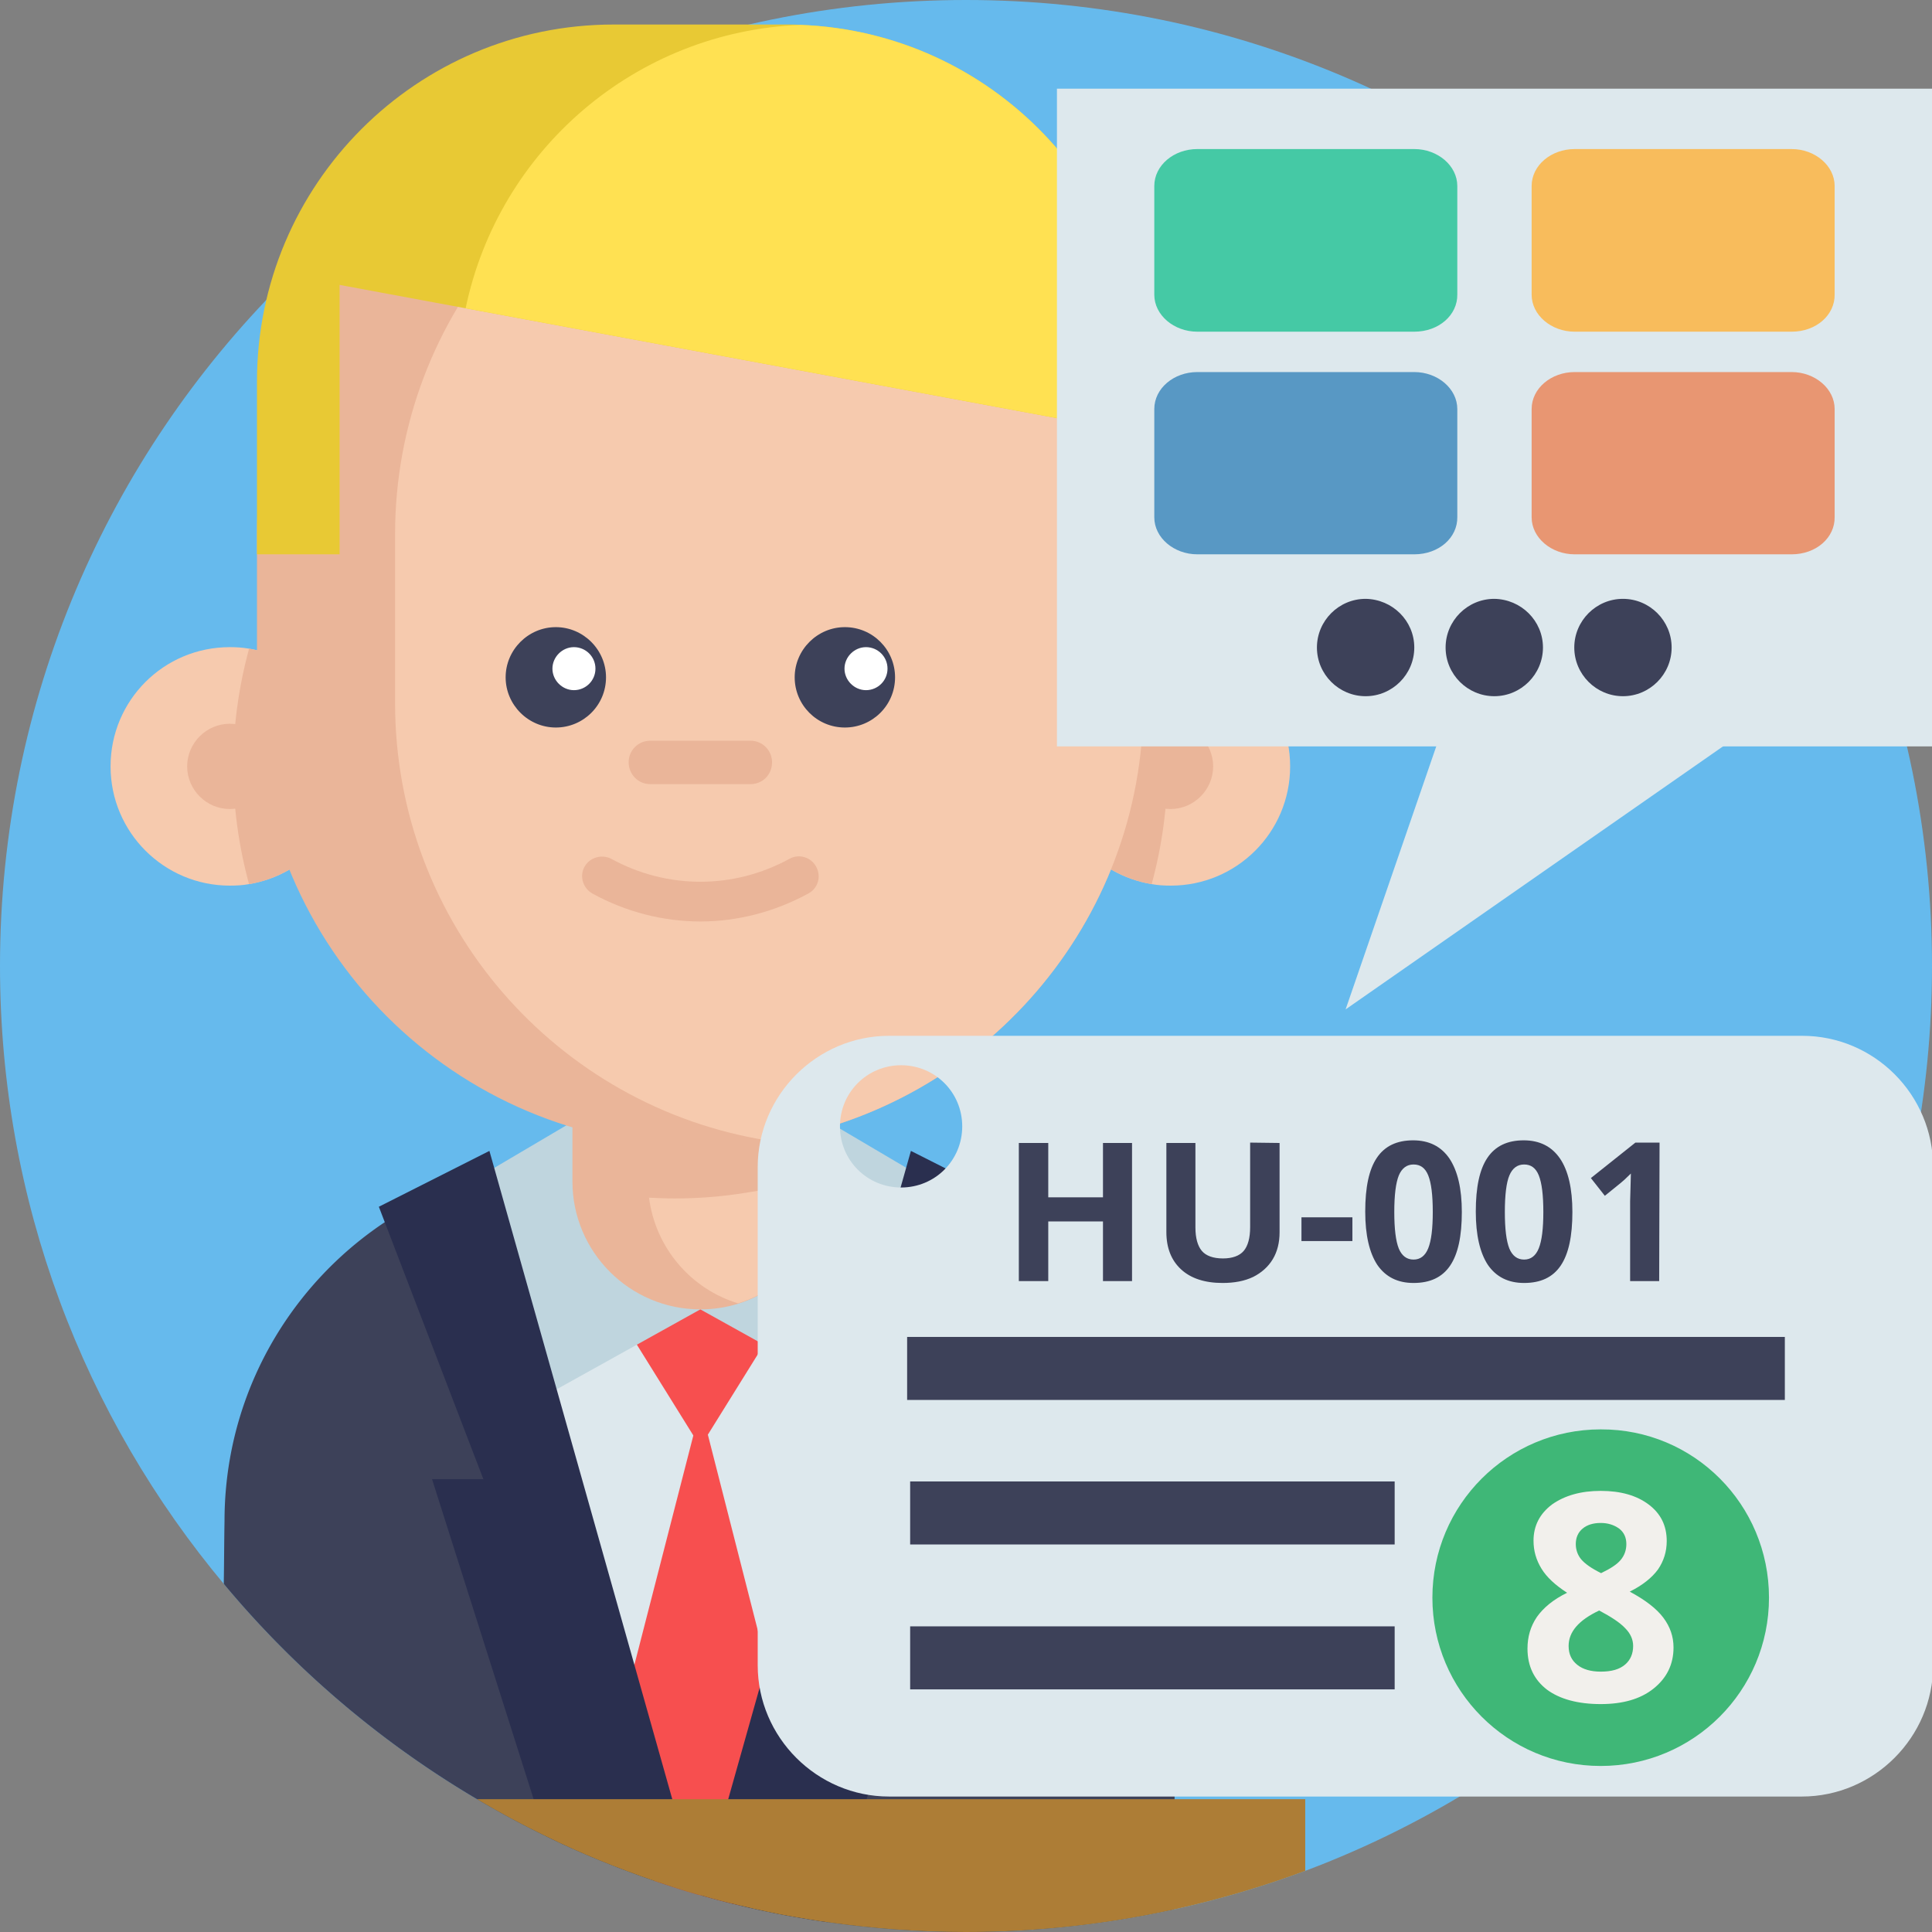
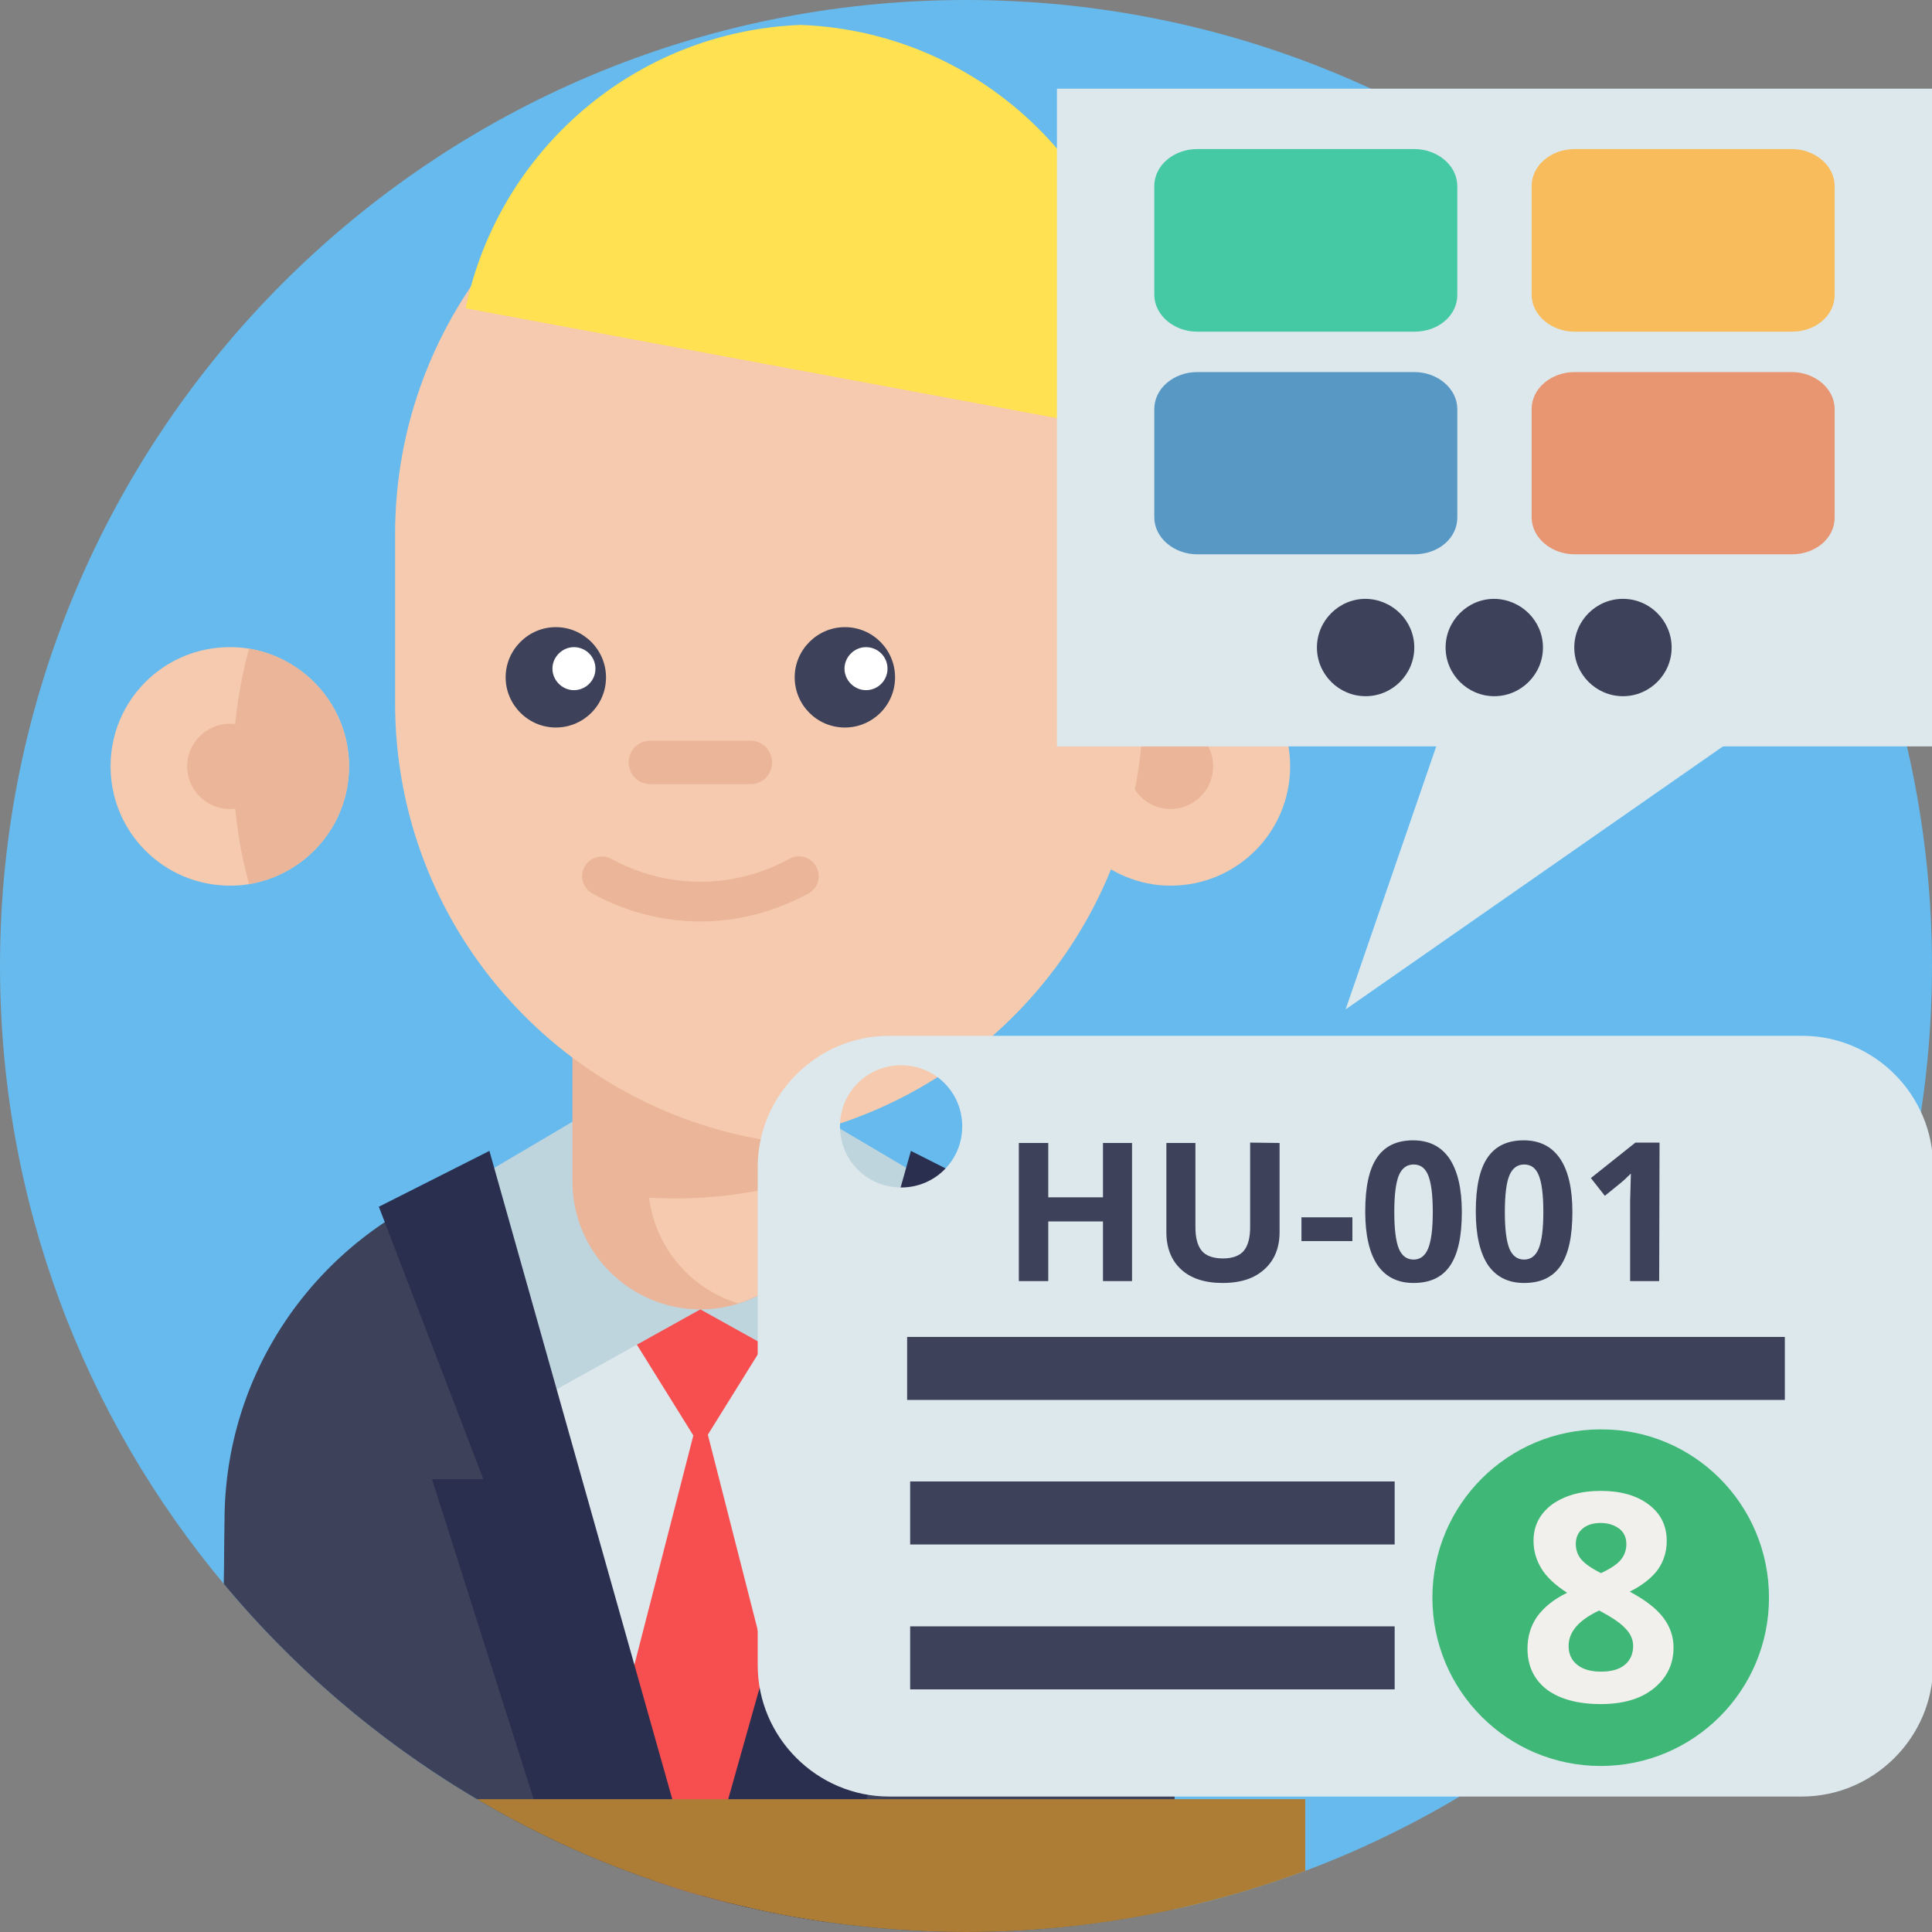
<svg xmlns="http://www.w3.org/2000/svg" version="1.1" id="Capa_1" x="0" y="0" width="512" height="512" xml:space="preserve">
  <rect width="100%" height="100%" fill="#808080" stroke="none" />
  <style>.st1{fill:#3d4159}.st2{fill:#dde8ed}.st3{fill:#f74f4f}.st4{fill:#bfd5de}.st5{fill:#eab599}.st6{fill:#f6caae}.st7{fill:#fff}.st10{fill:#2a2f4f}</style>
  <path d="M512 256c0 34.1-6.7 66.7-18.8 96.5-26.9 66-80.5 118.2-147.3 143.3-11 4.1-22.5 7.5-34.2 10.1-17.9 4-36.6 6.1-55.7 6.1-12.4 0-24.7-.9-36.7-2.6-3.2-.4-6.3-1-9.4-1.5-4.6-.8-9.2-1.8-13.7-2.9-3.5-.8-7-1.7-10.4-2.7-.2 0-.3-.1-.5-.1-4-1.1-7.9-2.4-11.8-3.7-9.9-3.4-19.6-7.3-28.9-11.9-6.2-3-12.3-6.3-18.2-9.8-25.4-15-48-34.2-66.8-56.7C22.3 375.6 0 318.4 0 256 0 114.6 114.6 0 256 0s256 114.6 256 256z" fill="#66baed" />
  <path class="st1" d="M270.8 324.8a95.93 95.93 0 00-29.5-13.7h-.1c-1.1-.3-2.2-.5-3.3-.8-.3 0-.7-.1-1.1-.2-6.5-1.4-13.3-2.1-20.2-2.1h-61.9c-2.6 0-5.2.1-7.8.3-4.2.3-8.4.9-12.4 1.8-1.5.3-3 .7-4.5 1.1-40.6 10.9-70.5 47.9-70.5 91.9-.1 5.5-.1 11.1-.2 16.6.1.1.2.3.3.4 18.8 22.5 41.4 41.7 66.8 56.7 5.9 3.5 12 6.8 18.2 9.8 9.3 4.6 19 8.5 28.9 11.9 3.9 1.3 7.8 2.6 11.8 3.7.2 0 .3.1.5.1 3.4 1 6.9 1.9 10.4 2.7 4.5 1.1 9.1 2.1 13.7 2.9 3.1.5 6.2 1.1 9.4 1.5 12 1.7 24.3 2.6 36.7 2.6 18.9 0 37.4-2.1 55.1-6l.6-102.8c0-32.4-16.2-61-40.9-78.4z" />
  <path class="st2" d="M241.4 310.2l-.2 1.1-33 153.3c-7.5.7-15 1-22.7 1-7.6 0-15.2-.3-22.7-1l-33-153.3-.2-1.1h111.8z" />
  <path class="st3" d="M211.1 342.4l-25.5 41-25.5-41" />
  <path class="st3" d="M209.1 464.5c-4.3.4-8.6 21.6-12.9 40.5-3.5-.8-7-1.7-10.4-2.7-.2 0-.3-.1-.5-.1-4-1.1-7.9-2.4-11.8-3.7-3.8-16.9-7.7-33.5-11.4-33.9l23.6-91.8 23.4 91.7z" />
  <path class="st4" d="M185.6 347l-42.8 23.8-13-60.6 26.6-15.7M185.6 347l42.8 23.8 13-60.6-26.6-15.7" />
  <path class="st5" d="M219.5 271.4v41.7c0 15.3-10.1 28.1-23.9 32.4-3.2 1-6.6 1.5-10 1.5-18.7 0-33.9-15.2-33.9-33.9v-41.7h67.8z" />
  <path class="st6" d="M219.5 310.4v2.6c0 15.3-10.1 28.1-23.9 32.4-12.5-3.8-21.9-14.7-23.6-28 2.3.1 4.5.2 6.8.2 6.4 0 12.7-.5 18.8-1.5 7.6-1.1 14.9-3.1 21.9-5.7zM92.5 203.1c0 15.7-11.5 28.7-26.5 31.2-1.6.3-3.3.4-5.1.4-17.4 0-31.6-14.1-31.6-31.6s14.1-31.6 31.6-31.6c1.7 0 3.4.1 5.1.4 15 2.5 26.5 15.5 26.5 31.2z" />
  <path class="st5" d="M92.5 203.1c0 15.7-11.5 28.7-26.5 31.2-2.7-9.9-4.2-20.4-4.2-31.2s1.5-21.2 4.2-31.2c15 2.5 26.5 15.5 26.5 31.2z" />
  <path class="st5" d="M72.2 203.1c0 6.2-5.1 11.3-11.3 11.3s-11.3-5.1-11.3-11.3 5.1-11.3 11.3-11.3 11.3 5.1 11.3 11.3z" />
  <path class="st6" d="M278.7 203.1c0 15.7 11.5 28.7 26.5 31.2 1.6.3 3.3.4 5.1.4 17.4 0 31.6-14.1 31.6-31.6s-14.1-31.6-31.6-31.6c-1.7 0-3.4.1-5.1.4-15 2.5-26.5 15.5-26.5 31.2z" />
-   <path class="st5" d="M278.7 203.1c0 15.7 11.5 28.7 26.5 31.2 2.7-9.9 4.2-20.4 4.2-31.2s-1.5-21.2-4.2-31.2c-15 2.5-26.5 15.5-26.5 31.2z" />
-   <path class="st5" d="M303 141.6v44.7c0 58.4-42.7 106.9-98.6 115.9-.2 0-.4.1-.6.1-5.9.9-12 1.4-18.3 1.4-64.9 0-117.4-52.6-117.4-117.4v-44.7c0-13.7 2.3-26.8 6.6-39C90.8 57 134.4 24.2 185.6 24.2c6.2 0 12.3.5 18.3 1.4C260 34.4 303 83 303 141.6z" />
  <path class="st5" d="M321.5 203.1c0 6.2-5.1 11.3-11.3 11.3s-11.3-5.1-11.3-11.3 5.1-11.3 11.3-11.3 11.3 5.1 11.3 11.3z" />
  <path class="st6" d="M303 141.6v44.7c0 58.4-42.7 106.9-98.6 115.9-.2 0-.4.1-.6.1-56.2-8.8-99.1-57.4-99.1-116v-44.7c0-58.6 43-107.2 99.2-116C260 34.4 303 83 303 141.6z" />
  <path class="st1" d="M160.6 179.5c0 7.4-6 13.3-13.3 13.3s-13.3-6-13.3-13.3 6-13.3 13.3-13.3 13.3 6 13.3 13.3zM237.2 179.5c0 7.4-6 13.3-13.3 13.3-7.4 0-13.3-6-13.3-13.3s6-13.3 13.3-13.3c7.4 0 13.3 6 13.3 13.3z" />
  <path class="st7" d="M157.8 177.2c0 3.2-2.6 5.7-5.7 5.7s-5.7-2.6-5.7-5.7 2.6-5.7 5.7-5.7 5.7 2.5 5.7 5.7zM235.2 177.2c0 3.2-2.6 5.7-5.7 5.7s-5.7-2.6-5.7-5.7 2.6-5.7 5.7-5.7 5.7 2.5 5.7 5.7z" />
  <path class="st5" d="M198.9 207.8h-26.6c-3.2 0-5.7-2.6-5.7-5.8s2.6-5.7 5.7-5.7h26.6c3.2 0 5.7 2.6 5.7 5.7 0 3.3-2.5 5.8-5.7 5.8zM185.6 244.2c-9.8 0-19.7-2.5-28.6-7.4-2.5-1.4-3.5-4.6-2.1-7.1s4.6-3.4 7.1-2.1c14.8 8.1 32.4 8.1 47.2 0 2.5-1.4 5.7-.5 7.1 2.1s.5 5.7-2.1 7.1c-9 4.9-18.8 7.4-28.6 7.4z" />
-   <path d="M303 101.1v45.8h-21.9V111L123.4 81.7 90 75.5v71.4H68.1v-45.8c0-52.2 42.3-94.6 94.5-94.6h45.8c1.2 0 2.5 0 3.7.1 50.6 1.9 90.9 43.5 90.9 94.5z" fill="#e8c934" />
  <path d="M303 101.1v45.8h-21.9V111L123.4 81.7c8.7-41.8 44.9-73.4 88.8-75.1 50.5 1.9 90.8 43.5 90.8 94.5z" fill="#ffe152" />
  <path class="st10" d="M129.7 305l55.6 197.1c-14.1-4-27.8-9.3-40.8-15.6l-30-94.5h13.6l-27.7-72.2 29.3-14.8zM243 392h13.6l-37.3 117.4c-11.4-1.6-22.6-4-33.5-7.1L241.4 305l29.3 14.8L243 392z" />
  <path d="M126.4 476.8c5.9 3.5 12 6.8 18.2 9.8 9.3 4.6 19 8.5 28.9 11.9 3.9 1.3 7.8 2.6 11.8 3.7.2 0 .3.1.5.1 3.4 1 6.9 1.9 10.4 2.7 4.5 1.1 9.1 2.1 13.7 2.9 3.1.5 6.2 1.1 9.4 1.5 12 1.7 24.3 2.6 36.7 2.6 19.1 0 37.8-2.1 55.7-6.1 11.7-2.6 23.2-6 34.2-10.1v-19H126.4z" fill="#ad7d36" />
  <path class="st2" d="M280.1 23.5H512v174.3H280.1V23.5z" />
  <path class="st2" d="M384 188l-27.4 79.5 120.1-83.7L384 188z" />
  <path class="st1" d="M374.8 171.6c0 7.1-5.8 12.9-12.9 12.9s-12.9-5.8-12.9-12.9c0-7.1 5.8-12.9 12.9-12.9 7.1.1 12.9 5.8 12.9 12.9zM408.9 171.6c0 7.1-5.8 12.9-12.9 12.9s-12.9-5.8-12.9-12.9c0-7.1 5.8-12.9 12.9-12.9 7.1.1 12.9 5.8 12.9 12.9zM443 171.6c0 7.1-5.8 12.9-12.9 12.9s-12.9-5.8-12.9-12.9c0-7.1 5.8-12.9 12.9-12.9s12.9 5.8 12.9 12.9z" />
  <g>
    <g id="HU001_1_">
      <path class="st2" d="M477.6 274.5h-242c-19.1 0-34.8 15.7-34.8 34.8v132c0 19.1 15.7 34.8 34.8 34.8h241.9c19.1 0 34.8-15.7 34.8-34.8v-132c0-19.2-15.6-34.8-34.7-34.8zm-238.8 40.2c-9 0-16.2-7.2-16.2-16.2s7.2-16.2 16.2-16.2 16.2 7.2 16.2 16.2-7.2 16.2-16.2 16.2z" />
      <path class="st1" d="M240.4 354.3H473V371H240.4v-16.7zM241.2 392.6h128.4v16.7H241.2v-16.7zM241.2 431h128.4v16.7H241.2V431z" />
      <g>
        <path class="st1" d="M300 339.5h-7.7v-15.8h-14.5v15.8H270v-36.6h7.8v14.4h14.5v-14.4h7.7v36.6zM339.1 302.9v23.7c0 2.7-.6 5.1-1.8 7.1-1.2 2-3 3.6-5.2 4.7-2.3 1.1-5 1.6-8.1 1.6-4.7 0-8.4-1.2-11-3.6s-3.9-5.7-3.9-9.9v-23.6h7.7v22.4c0 2.8.6 4.9 1.7 6.2s3 2 5.6 2c2.5 0 4.4-.7 5.5-2s1.7-3.4 1.7-6.3v-22.4l7.8.1zM344.9 328.9v-6.3h13.5v6.3h-13.5zM387.4 321.2c0 6.4-1 11.1-3.1 14.2s-5.3 4.6-9.7 4.6c-4.2 0-7.4-1.6-9.6-4.8-2.1-3.2-3.2-7.9-3.2-14.1 0-6.5 1-11.2 3.1-14.3 2.1-3.1 5.3-4.6 9.6-4.6 4.2 0 7.4 1.6 9.6 4.8 2.2 3.3 3.3 8 3.3 14.2zm-17.9 0c0 4.5.4 7.7 1.2 9.7.8 1.9 2.1 2.9 3.9 2.9s3.1-1 3.9-3 1.2-5.2 1.2-9.6c0-4.5-.4-7.7-1.2-9.7-.8-2-2.1-2.9-3.9-2.9s-3.1 1-3.9 2.9c-.8 2-1.2 5.2-1.2 9.7zM416.7 321.2c0 6.4-1 11.1-3.1 14.2s-5.3 4.6-9.7 4.6c-4.2 0-7.4-1.6-9.6-4.8-2.1-3.2-3.2-7.9-3.2-14.1 0-6.5 1-11.2 3.1-14.3 2.1-3.1 5.3-4.6 9.6-4.6 4.2 0 7.4 1.6 9.6 4.8s3.3 8 3.3 14.2zm-17.9 0c0 4.5.4 7.7 1.2 9.7.8 1.9 2.1 2.9 3.9 2.9s3.1-1 3.9-3 1.2-5.2 1.2-9.6c0-4.5-.4-7.7-1.2-9.7-.8-2-2.1-2.9-3.9-2.9s-3.1 1-3.9 2.9-1.2 5.2-1.2 9.7zM439.7 339.5H432v-21.2l.1-3.5.1-3.8c-1.3 1.3-2.2 2.1-2.7 2.5l-4.2 3.4-3.7-4.7 11.8-9.4h6.4l-.1 36.7z" />
      </g>
    </g>
    <path d="M468.8 423.4c0 24.7-20 44.6-44.6 44.6-24.7 0-44.6-20-44.6-44.6 0-24.7 20-44.6 44.6-44.6 24.7-.1 44.6 19.9 44.6 44.6z" fill="#3fb777" />
    <path d="M424.2 395.1c5.3 0 9.5 1.2 12.7 3.6s4.8 5.6 4.8 9.7c0 2.8-.8 5.3-2.3 7.5-1.6 2.2-4.1 4.2-7.5 5.9 4.1 2.2 7.1 4.5 8.9 6.9s2.7 5 2.7 7.9c0 4.5-1.8 8.1-5.3 10.9s-8.2 4.1-14 4.1c-6 0-10.8-1.3-14.2-3.8-3.4-2.6-5.2-6.2-5.2-10.9 0-3.1.8-5.9 2.5-8.4 1.7-2.4 4.3-4.6 8-6.4-3.1-2-5.4-4.1-6.8-6.4s-2.1-4.7-2.1-7.4c0-3.9 1.6-7.1 4.9-9.6 3.4-2.4 7.7-3.6 12.9-3.6zm-8.5 41.1c0 2.2.8 3.8 2.3 5s3.6 1.8 6.2 1.8c2.9 0 5-.6 6.5-1.9 1.4-1.2 2.1-2.9 2.1-4.9 0-1.7-.7-3.3-2.1-4.7-1.4-1.5-3.7-3-6.9-4.7-5.5 2.6-8.1 5.7-8.1 9.4zm8.5-32.6c-2 0-3.6.5-4.8 1.5-1.2 1-1.8 2.4-1.8 4.1 0 1.5.5 2.9 1.4 4 1 1.2 2.7 2.4 5.3 3.7 2.5-1.2 4.2-2.3 5.2-3.5s1.5-2.6 1.5-4.2c0-1.7-.6-3.1-1.9-4.1-1.4-1-3-1.5-4.9-1.5z" fill="#f2f0ec" />
  </g>
  <g>
    <path d="M374.8 87.9h-57.5c-6.2 0-11.4-4.4-11.4-9.8V49.3c0-5.5 5.2-9.8 11.4-9.8h57.5c6.2 0 11.4 4.4 11.4 9.8V78c.1 5.5-4.9 9.9-11.4 9.9z" fill="#45c9a5" />
    <path d="M474.8 87.9h-57.5c-6.2 0-11.4-4.4-11.4-9.8V49.3c0-5.5 5.2-9.8 11.4-9.8h57.5c6.2 0 11.4 4.4 11.4 9.8V78c.1 5.5-4.9 9.9-11.4 9.9z" fill="#f8bc5c" />
  </g>
  <g>
    <path d="M374.8 146.9h-57.5c-6.2 0-11.4-4.4-11.4-9.8v-28.7c0-5.5 5.2-9.8 11.4-9.8h57.5c6.2 0 11.4 4.4 11.4 9.8V137c.1 5.5-4.9 9.9-11.4 9.9z" fill="#5898c4" />
    <path d="M474.8 146.9h-57.5c-6.2 0-11.4-4.4-11.4-9.8v-28.7c0-5.5 5.2-9.8 11.4-9.8h57.5c6.2 0 11.4 4.4 11.4 9.8V137c.1 5.5-4.9 9.9-11.4 9.9z" fill="#e89672" />
  </g>
</svg>